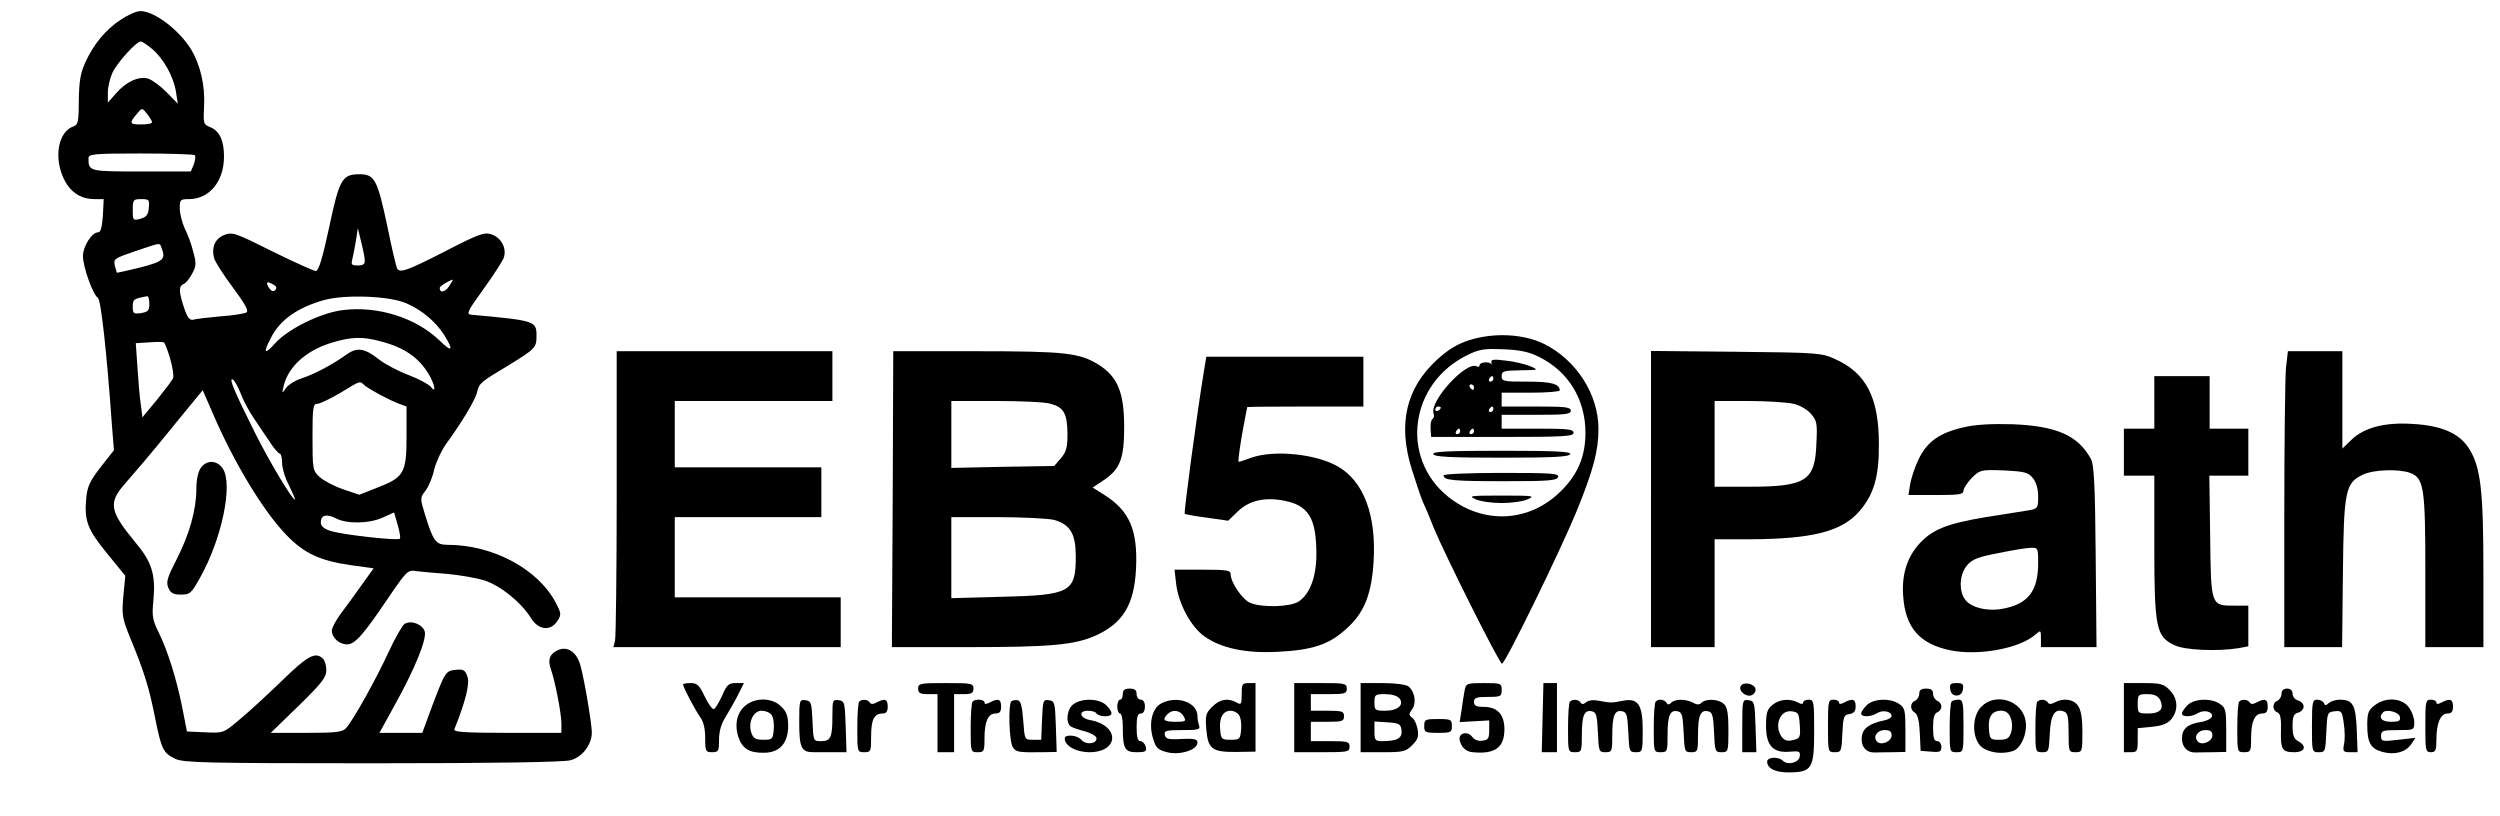
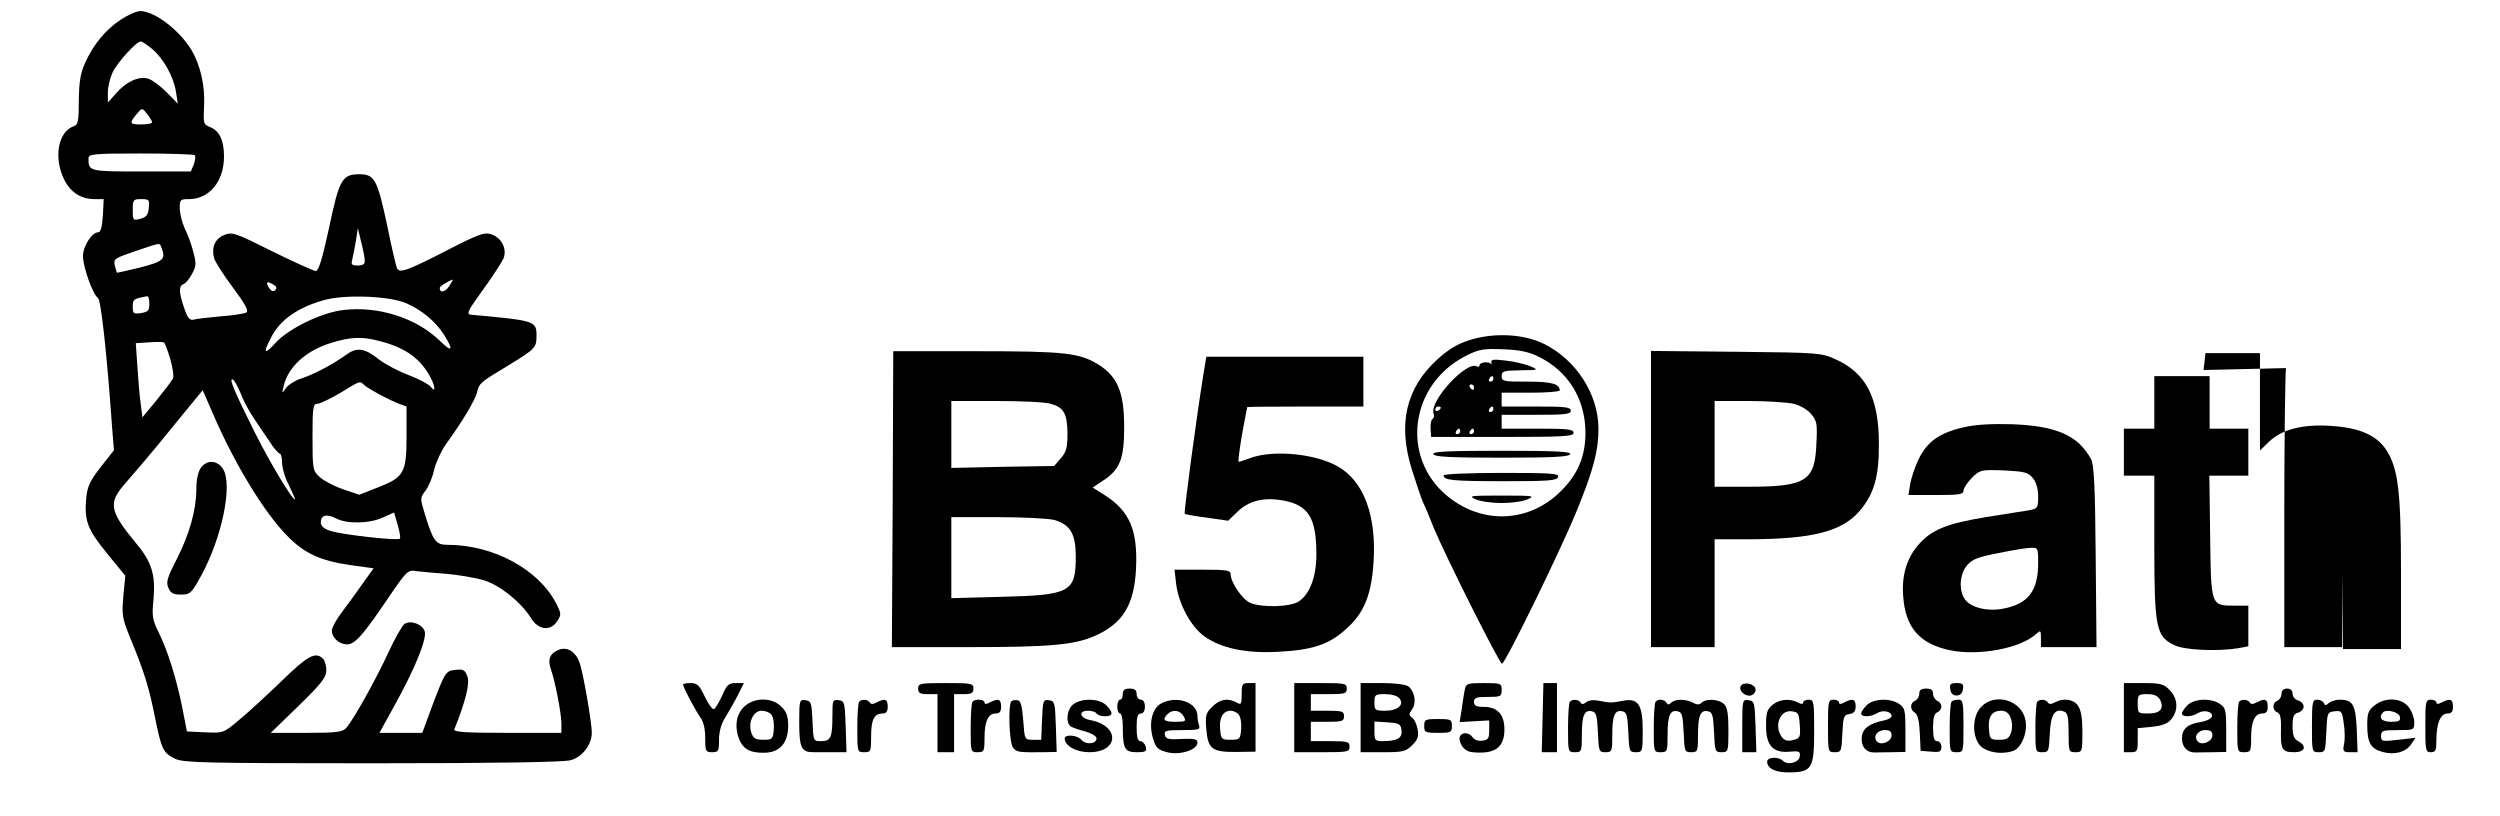
<svg xmlns="http://www.w3.org/2000/svg" version="1.0" width="904pt" height="295pt" viewBox="0 0 904 295" preserveAspectRatio="xMidYMid meet">
  <g transform="translate(0,295) scale(0.1,-0.1)" fill="#000000" stroke="none">
    <path d="M437 2879 c-55 -36 -99 -89 -129 -156 -17 -37 -22 -67 -23 -136 0 -74 -3 -88 -17 -93 -57 -18 -75 -112 -37 -191 23 -48 61 -73 111 -73 l33 0 -3 -60 c-3 -42 -8 -60 -17 -60 -23 0 -55 -51 -55 -86 0 -39 36 -140 54 -151 11 -7 32 -195 51 -464 l7 -87 -48 -61 c-38 -49 -48 -70 -52 -110 -8 -84 4 -115 75 -202 l66 -81 -7 -74 c-6 -68 -4 -80 25 -151 50 -121 68 -179 89 -285 24 -119 30 -131 74 -152 30 -14 106 -16 713 -16 445 0 691 4 716 11 42 11 77 56 77 100 0 31 -26 188 -41 242 -13 49 -47 72 -82 56 -30 -14 -37 -34 -25 -69 15 -42 38 -160 38 -196 l0 -34 -196 0 c-153 0 -195 3 -191 13 40 100 57 166 47 191 -8 23 -15 27 -41 24 -37 -4 -38 -4 -86 -130 l-36 -98 -78 0 -77 0 54 98 c74 133 117 239 110 268 -7 26 -50 43 -73 28 -8 -5 -34 -50 -57 -100 -44 -96 -128 -247 -154 -276 -13 -15 -34 -18 -144 -18 l-129 0 101 98 c83 81 100 103 100 128 0 17 -5 35 -12 42 -27 27 -56 11 -149 -80 -52 -50 -120 -113 -153 -140 -58 -49 -58 -49 -124 -46 l-66 3 -17 87 c-21 104 -52 204 -86 273 -22 44 -24 58 -18 117 8 90 -6 136 -64 205 -95 115 -100 144 -40 213 17 19 47 55 68 79 20 24 43 51 51 61 8 10 48 59 89 109 l74 90 38 -87 c76 -177 183 -353 266 -438 62 -64 119 -91 227 -107 l87 -12 -43 -60 c-23 -33 -57 -79 -75 -103 -18 -24 -33 -52 -33 -62 0 -26 27 -50 55 -50 29 0 59 35 149 168 66 97 71 102 100 97 17 -2 67 -7 111 -10 44 -4 104 -14 134 -23 59 -18 135 -79 171 -137 27 -44 71 -48 95 -11 15 23 15 27 -4 64 -63 123 -227 212 -393 212 -42 0 -52 13 -82 112 -17 56 -17 58 2 83 11 14 26 48 32 77 7 28 27 71 44 94 56 77 105 158 111 186 8 33 12 36 117 99 94 58 98 62 98 105 0 53 -4 55 -236 76 -19 2 -14 12 43 91 35 48 68 100 74 113 13 35 -8 75 -45 87 -25 8 -45 1 -167 -62 -137 -70 -163 -79 -173 -62 -3 5 -19 72 -35 151 -36 170 -46 190 -101 190 -63 0 -73 -18 -110 -193 -24 -112 -38 -157 -48 -157 -7 0 -78 32 -157 71 -136 68 -145 71 -175 59 -32 -13 -46 -44 -36 -83 3 -12 33 -60 67 -105 46 -62 59 -86 50 -92 -8 -4 -50 -11 -95 -14 -44 -4 -88 -9 -97 -12 -13 -3 -21 7 -33 42 -20 59 -20 80 -2 87 8 3 22 20 31 38 15 27 15 38 4 78 -6 25 -20 64 -31 85 -10 22 -18 55 -18 73 0 31 2 33 33 33 74 0 127 64 127 154 0 58 -16 92 -49 106 -26 10 -26 13 -23 79 4 71 -14 147 -46 201 -45 73 -134 140 -185 140 -13 0 -45 -14 -70 -31z m112 -105 c42 -35 78 -100 87 -154 l7 -45 -41 42 c-23 23 -53 45 -67 49 -35 9 -79 -12 -115 -53 l-30 -34 0 37 c0 20 8 52 17 72 18 37 86 112 102 112 5 0 23 -12 40 -26z m1 -266 c0 -5 -18 -8 -41 -8 -42 0 -43 5 -10 43 14 17 16 17 33 -5 10 -13 18 -26 18 -30z m154 -119 c4 -3 2 -18 -3 -33 l-11 -26 -179 0 c-190 0 -191 0 -191 48 0 15 19 17 189 17 104 0 192 -3 195 -6z m-166 -191 c-2 -25 -9 -33 -30 -39 -27 -7 -28 -6 -28 32 0 37 2 39 31 39 28 0 30 -2 27 -32z m781 -190 c1 -13 -7 -18 -25 -18 -23 0 -25 3 -20 23 3 12 9 42 13 67 l7 45 12 -50 c7 -27 13 -58 13 -67z m-735 46 c16 -41 8 -49 -76 -71 -46 -11 -84 -20 -85 -19 -1 0 -4 12 -8 26 -5 24 -1 26 72 51 97 33 90 32 97 13z m1040 -139 c-15 -22 -34 -26 -34 -6 0 6 32 26 48 30 1 1 -5 -10 -14 -24z m-634 5 c10 -6 12 -12 5 -19 -7 -7 -14 -4 -23 9 -13 21 -6 25 18 10z m-450 -69 c0 -24 -5 -29 -30 -33 -27 -4 -30 -2 -30 23 0 27 3 29 53 38 4 0 7 -12 7 -28z m930 2 c57 -25 105 -66 136 -114 36 -58 29 -65 -18 -19 -85 81 -221 124 -346 109 -80 -9 -198 -67 -246 -119 -40 -45 -46 -38 -16 19 32 64 96 109 192 136 76 21 238 15 298 -12z m-95 -137 c86 -22 138 -58 174 -117 24 -39 30 -76 8 -47 -8 9 -43 28 -80 42 -37 14 -84 39 -105 55 -54 43 -81 47 -122 17 -47 -34 -117 -71 -162 -85 -21 -7 -45 -22 -54 -34 -15 -22 -15 -21 -8 8 16 68 80 127 171 155 71 22 113 24 178 6z m-760 -62 c9 -31 14 -63 11 -71 -3 -8 -30 -43 -58 -78 l-53 -64 -6 47 c-4 26 -9 86 -12 134 l-6 87 47 3 c26 2 50 2 54 0 4 -1 14 -28 23 -58z m255 -126 c9 -25 31 -66 47 -89 16 -24 42 -63 58 -86 15 -24 32 -43 36 -43 5 0 9 -15 9 -33 0 -19 11 -56 25 -82 13 -27 23 -50 22 -51 -7 -7 -92 135 -145 241 -75 150 -95 198 -81 193 6 -2 19 -25 29 -50z m449 28 c20 -16 87 -52 124 -66 l27 -10 0 -108 c0 -132 -9 -148 -105 -185 l-66 -26 -59 20 c-32 11 -70 31 -84 44 -25 23 -26 28 -26 145 0 108 2 120 18 120 9 0 46 18 82 39 77 47 70 44 89 27z m127 -554 c-8 -8 -216 15 -253 29 -22 7 -33 17 -33 30 0 27 21 32 56 14 39 -20 120 -19 169 4 l40 18 13 -45 c7 -24 11 -47 8 -50z" />
    <path d="M5313 1720 c-44 -14 -78 -35 -117 -71 -112 -103 -142 -232 -91 -396 15 -48 33 -101 40 -118 8 -16 26 -59 40 -95 41 -99 237 -490 246 -490 12 0 209 404 269 549 62 152 80 221 80 300 0 125 -80 250 -198 308 -74 36 -181 41 -269 13z m249 -59 c108 -52 171 -154 171 -276 0 -84 -27 -150 -88 -210 -114 -115 -283 -123 -410 -20 -173 141 -137 408 69 510 44 22 62 25 131 22 58 -2 93 -9 127 -26z" />
    <path d="M5393 1639 c2 -8 2 -11 0 -6 -7 11 -43 8 -43 -4 0 -5 -4 -7 -10 -4 -36 22 -173 -126 -156 -171 3 -7 1 -16 -4 -19 -5 -3 -8 -19 -7 -35 l2 -30 258 0 c222 0 257 2 257 15 0 13 -21 15 -130 15 l-130 0 0 25 0 25 125 0 c104 0 125 2 125 15 0 13 -21 15 -125 15 l-125 0 0 25 0 25 105 0 c58 0 105 4 105 8 0 24 -30 32 -117 32 -86 0 -93 1 -93 20 0 18 7 20 68 21 66 1 67 1 35 15 -18 7 -57 17 -88 20 -45 6 -55 4 -52 -7z m7 -59 c0 -5 -5 -10 -11 -10 -5 0 -7 5 -4 10 3 6 8 10 11 10 2 0 4 -4 4 -10z m-70 -30 c0 -5 -2 -10 -4 -10 -3 0 -8 5 -11 10 -3 6 -1 10 4 10 6 0 11 -4 11 -10z m-120 -74 c0 -3 -4 -8 -10 -11 -5 -3 -10 -1 -10 4 0 6 5 11 10 11 6 0 10 -2 10 -4z m190 -6 c0 -5 -5 -10 -11 -10 -5 0 -7 5 -4 10 3 6 8 10 11 10 2 0 4 -4 4 -10z m-120 -80 c0 -5 -5 -10 -11 -10 -5 0 -7 5 -4 10 3 6 8 10 11 10 2 0 4 -4 4 -10z m50 0 c0 -5 -5 -10 -11 -10 -5 0 -7 5 -4 10 3 6 8 10 11 10 2 0 4 -4 4 -10z" />
    <path d="M5183 1308 c3 -10 61 -13 247 -13 186 0 244 3 248 13 3 9 -51 12 -248 12 -197 0 -251 -3 -247 -12z" />
    <path d="M5220 1231 c0 -18 35 -21 220 -21 158 0 189 2 194 15 5 13 -22 15 -204 15 -117 0 -210 -4 -210 -9z" />
    <path d="M5335 1145 c17 -8 59 -14 95 -14 36 0 79 6 95 14 27 12 19 13 -95 13 -114 0 -122 -1 -95 -13z" />
-     <path d="M2230 1168 c0 -282 -3 -523 -6 -535 l-6 -23 411 0 411 0 0 90 0 90 -300 0 -300 0 0 145 0 145 265 0 265 0 0 90 0 90 -265 0 -265 0 0 120 0 120 285 0 285 0 0 90 0 90 -390 0 -390 0 0 -512z" />
    <path d="M3228 1145 l-3 -535 280 0 c293 0 380 8 455 41 101 45 142 113 148 245 6 137 -23 206 -114 264 l-43 27 36 24 c63 41 78 79 78 194 0 125 -23 182 -92 226 -70 43 -119 49 -443 49 l-300 0 -2 -535z m571 345 c48 -13 60 -36 61 -107 0 -51 -4 -67 -24 -90 l-24 -28 -186 -3 -186 -4 0 121 0 121 163 0 c89 0 177 -4 196 -10z m13 -420 c58 -17 78 -50 78 -132 0 -129 -19 -140 -267 -146 l-183 -5 0 147 0 146 168 0 c92 0 184 -5 204 -10z" />
    <path d="M5970 1146 l0 -536 115 0 115 0 0 195 0 195 128 0 c226 1 333 28 397 103 51 60 70 124 69 242 0 167 -46 256 -157 306 -50 23 -61 24 -359 27 l-308 3 0 -535z m515 344 c23 -5 50 -21 63 -36 22 -25 24 -35 20 -110 -5 -133 -38 -154 -245 -154 l-123 0 0 155 0 155 123 0 c67 0 140 -5 162 -10z" />
-     <path d="M8266 1619 c-3 -34 -6 -275 -6 -535 l0 -474 104 0 105 0 3 268 c3 300 9 326 73 356 37 18 130 21 170 6 50 -19 55 -53 55 -355 l0 -275 105 0 105 0 0 273 c0 298 -10 381 -54 448 -35 53 -98 80 -200 86 -102 7 -178 -13 -224 -58 l-32 -31 0 176 0 176 -99 0 -98 0 -7 -61z" />
+     <path d="M8266 1619 c-3 -34 -6 -275 -6 -535 l0 -474 104 0 105 0 3 268 l0 -275 105 0 105 0 0 273 c0 298 -10 381 -54 448 -35 53 -98 80 -200 86 -102 7 -178 -13 -224 -58 l-32 -31 0 176 0 176 -99 0 -98 0 -7 -61z" />
    <path d="M4351 1593 c-23 -142 -71 -497 -67 -501 3 -2 39 -9 81 -14 l76 -11 33 32 c42 41 97 54 167 41 91 -17 119 -63 119 -195 0 -81 -24 -144 -64 -170 -30 -20 -132 -23 -175 -5 -28 11 -71 74 -71 104 0 14 -15 16 -101 16 l-102 0 6 -52 c9 -72 53 -154 102 -189 60 -43 150 -62 264 -56 126 6 187 26 249 83 65 57 92 126 99 245 10 166 -36 289 -129 342 -79 46 -231 61 -313 32 -22 -8 -43 -15 -46 -15 -3 0 3 44 12 98 10 53 18 98 19 100 0 1 95 2 210 2 l210 0 0 90 0 90 -284 0 -284 0 -11 -67z" />
    <path d="M7790 1495 l0 -95 -55 0 -55 0 0 -85 0 -85 55 0 55 0 0 -257 c0 -295 7 -325 73 -356 36 -18 155 -23 230 -11 l37 7 0 73 0 74 -48 0 c-88 0 -87 -3 -90 249 l-3 221 70 0 71 0 0 85 0 85 -70 0 -70 0 0 95 0 95 -100 0 -100 0 0 -95z" />
    <path d="M7101 1405 c-88 -20 -133 -52 -164 -117 -14 -29 -27 -70 -30 -90 l-6 -38 100 0 c83 0 99 2 99 16 0 8 14 29 30 46 30 29 32 30 116 27 76 -4 88 -7 105 -28 12 -15 19 -39 19 -67 0 -41 -2 -43 -32 -49 -18 -3 -89 -14 -158 -25 -144 -24 -196 -46 -244 -101 -42 -49 -60 -111 -54 -186 8 -112 59 -171 168 -194 103 -22 255 6 312 58 17 15 18 14 18 -15 l0 -32 101 0 100 0 -3 328 c-2 254 -6 333 -17 352 -47 86 -125 120 -286 126 -74 2 -131 -1 -174 -11z m269 -490 c0 -102 -36 -149 -127 -166 -57 -11 -117 4 -138 34 -23 33 -19 91 8 123 19 22 40 30 113 44 49 10 101 19 117 19 26 1 27 0 27 -54z" />
    <path d="M726 1258 c-10 -14 -16 -44 -16 -76 0 -76 -25 -164 -72 -256 -34 -66 -38 -82 -29 -102 8 -19 18 -24 45 -24 33 0 38 4 71 64 77 138 118 334 81 391 -21 32 -59 33 -80 3z" />
    <path d="M2470 475 c0 -10 42 -89 61 -117 13 -17 19 -43 19 -77 0 -48 2 -51 25 -51 23 0 25 4 25 45 0 30 8 58 24 83 12 20 33 56 45 80 l21 42 -29 0 c-26 0 -33 -6 -49 -44 -11 -24 -24 -46 -30 -50 -5 -3 -20 17 -33 44 -20 42 -28 50 -51 50 -16 0 -28 -2 -28 -5z" />
    <path d="M3320 460 c0 -16 7 -20 35 -20 l35 0 0 -105 0 -105 30 0 30 0 0 105 0 105 35 0 c28 0 35 4 35 20 0 19 -7 20 -100 20 -93 0 -100 -1 -100 -20z" />
    <path d="M4490 440 c0 -37 -2 -40 -19 -30 -32 17 -60 12 -88 -16 -23 -23 -25 -31 -21 -81 6 -72 21 -83 110 -82 l68 1 0 124 0 124 -25 0 c-23 0 -25 -4 -25 -40z m-11 -74 c7 -8 11 -32 9 -53 -3 -36 -5 -38 -38 -38 -33 0 -35 2 -38 38 -4 42 11 67 38 67 10 0 23 -6 29 -14z" />
    <path d="M4680 355 l0 -125 100 0 c93 0 100 1 100 20 0 18 -7 20 -70 20 l-70 0 0 35 0 35 60 0 c53 0 60 2 60 20 0 18 -7 20 -60 20 l-60 0 0 30 0 30 65 0 c58 0 65 2 65 20 0 19 -7 20 -95 20 l-95 0 0 -125z" />
    <path d="M4920 355 l0 -125 80 0 c73 0 83 2 107 26 20 20 24 31 19 57 -3 18 -12 37 -20 42 -12 9 -12 14 0 30 17 23 10 64 -13 83 -10 7 -48 12 -95 12 l-78 0 0 -125z m140 70 c19 -23 -5 -45 -51 -45 -37 0 -39 2 -39 30 0 28 2 30 39 30 22 0 44 -6 51 -15z m8 -116 c3 -28 -15 -39 -70 -39 -25 0 -28 3 -28 36 l0 35 48 -3 c42 -3 47 -6 50 -29z" />
    <path d="M5296 453 c-3 -16 -8 -47 -11 -71 l-7 -43 54 3 53 3 0 -35 c0 -30 -4 -36 -24 -38 -15 -3 -30 3 -37 13 -17 23 -50 15 -46 -10 5 -26 22 -43 47 -45 81 -8 115 17 115 83 0 54 -26 81 -75 81 -27 0 -35 4 -35 18 0 15 9 18 50 18 47 0 50 2 50 25 0 24 -2 25 -64 25 -62 0 -65 -1 -70 -27z" />
    <path d="M5578 355 l-3 -125 28 0 27 0 0 125 0 125 -24 0 -25 0 -3 -125z" />
    <path d="M6295 470 c-11 -17 18 -42 39 -34 9 4 16 14 14 23 -4 19 -43 27 -53 11z" />
    <path d="M7052 458 c2 -15 10 -23 23 -23 13 0 21 8 23 23 3 18 -1 22 -23 22 -22 0 -26 -4 -23 -22z" />
    <path d="M7680 355 l0 -125 25 0 c23 0 25 4 25 44 l0 43 52 5 c38 4 57 12 70 28 26 32 23 76 -7 105 -21 22 -33 25 -95 25 l-70 0 0 -125z m130 66 c17 -33 2 -51 -41 -51 -38 0 -39 1 -39 35 0 33 2 35 35 35 24 0 37 -6 45 -19z" />
    <path d="M4060 440 c0 -11 -4 -20 -10 -20 -5 0 -10 -11 -10 -25 0 -14 5 -25 10 -25 6 0 10 -21 10 -47 0 -81 7 -93 50 -93 33 0 37 3 33 20 -3 11 -12 20 -19 20 -10 0 -14 14 -14 50 0 38 4 50 15 50 9 0 15 9 15 25 0 16 -6 25 -15 25 -8 0 -15 9 -15 20 0 15 -7 20 -25 20 -18 0 -25 -5 -25 -20z" />
    <path d="M6940 441 c0 -10 -7 -21 -15 -25 -19 -7 -19 -33 -1 -43 10 -6 16 -29 18 -73 l3 -65 38 -3 c32 -3 37 0 37 17 0 12 -7 21 -15 21 -11 0 -15 12 -15 49 0 34 4 51 15 55 8 3 15 12 15 21 0 9 -7 18 -15 21 -8 4 -15 15 -15 25 0 14 -7 19 -25 19 -18 0 -25 -5 -25 -19z" />
    <path d="M8250 441 c0 -10 -7 -21 -15 -25 -19 -7 -19 -35 0 -42 11 -5 14 -21 13 -63 -2 -71 4 -81 48 -81 39 0 47 22 14 40 -15 8 -20 21 -20 54 0 35 4 45 20 49 11 3 20 13 20 22 0 9 -9 19 -20 22 -11 3 -20 14 -20 24 0 12 -7 19 -20 19 -13 0 -20 -7 -20 -19z" />
    <path d="M2697 400 c-32 -25 -42 -69 -27 -115 14 -42 39 -58 94 -57 56 1 86 35 86 98 0 34 -6 51 -25 69 -31 32 -91 34 -128 5z m92 -34 c7 -8 11 -32 9 -53 -3 -36 -5 -38 -38 -38 -28 0 -36 5 -43 25 -13 37 7 80 37 80 13 0 29 -6 35 -14z" />
    <path d="M2890 337 c0 -91 8 -107 51 -107 13 0 46 0 72 0 l48 0 -3 93 c-3 87 -4 92 -25 95 -22 3 -23 0 -23 -56 0 -79 -6 -92 -41 -92 -28 0 -28 0 -31 73 -3 66 -5 72 -25 75 -22 3 -23 1 -23 -81z" />
    <path d="M3107 413 c-4 -3 -7 -46 -7 -95 0 -87 0 -88 25 -88 24 0 25 3 25 58 0 60 11 82 42 82 13 0 18 8 18 25 0 27 -10 31 -40 15 -13 -7 -21 -7 -25 0 -7 11 -28 13 -38 3z" />
    <path d="M3517 413 c-4 -3 -7 -46 -7 -95 0 -87 0 -88 25 -88 23 0 25 3 25 51 0 60 13 89 40 89 15 0 20 7 20 25 0 27 -10 31 -41 15 -13 -7 -19 -7 -19 0 0 11 -33 14 -43 3z" />
    <path d="M3657 414 c-12 -13 -8 -149 6 -167 12 -17 20 -18 110 -17 l48 1 -3 92 c-3 86 -4 92 -25 95 -21 3 -22 -1 -25 -70 l-3 -73 -30 0 c-30 0 -30 0 -35 70 -4 52 -9 71 -20 73 -9 1 -19 0 -23 -4z" />
    <path d="M3882 404 c-24 -17 -30 -67 -10 -81 7 -4 31 -13 53 -18 23 -7 40 -17 40 -25 0 -21 -39 -24 -55 -5 -14 17 -60 21 -60 5 0 -27 41 -50 89 -50 108 0 111 96 4 116 -39 7 -45 34 -9 34 14 0 28 -4 31 -10 3 -5 17 -10 31 -10 29 0 31 13 4 40 -24 24 -86 27 -118 4z" />
    <path d="M4200 407 c-34 -17 -47 -73 -31 -126 10 -35 17 -42 51 -51 46 -12 110 8 110 35 0 12 -11 15 -57 13 -48 -3 -58 0 -61 15 -3 15 5 17 63 17 57 0 66 2 61 16 -3 9 -6 24 -6 35 0 49 -73 75 -130 46z m80 -47 c10 -18 8 -20 -30 -20 -41 0 -49 7 -28 28 18 18 46 14 58 -8z" />
    <path d="M5677 413 c-4 -3 -7 -46 -7 -95 0 -87 0 -88 25 -88 24 0 25 3 25 63 0 70 9 91 36 85 16 -3 19 -14 22 -76 3 -69 4 -72 27 -72 24 0 25 3 25 63 0 70 9 91 36 85 16 -3 19 -14 22 -76 3 -69 4 -72 27 -72 24 0 25 2 25 78 0 94 -16 119 -72 108 -41 -8 -45 -8 -86 0 -19 4 -38 2 -46 -5 -10 -8 -16 -9 -21 -1 -7 11 -28 13 -38 3z" />
    <path d="M5987 413 c-4 -3 -7 -46 -7 -95 0 -87 0 -88 25 -88 24 0 25 3 25 63 0 70 9 91 36 85 16 -3 19 -14 22 -76 3 -69 4 -72 27 -72 24 0 25 3 25 63 0 70 9 91 36 85 16 -3 19 -14 22 -76 3 -69 4 -72 27 -72 24 0 25 2 25 79 0 59 -4 84 -16 95 -18 18 -65 21 -81 5 -8 -8 -17 -8 -31 0 -26 14 -65 14 -79 0 -8 -8 -13 -8 -17 0 -8 12 -29 15 -39 4z" />
    <path d="M6300 326 l0 -96 25 0 26 0 -3 93 c-3 87 -4 92 -25 95 -22 3 -23 1 -23 -92z" />
    <path d="M6409 401 c-19 -16 -23 -28 -23 -76 0 -71 25 -99 87 -93 33 3 37 1 35 -17 -3 -23 -44 -33 -61 -16 -16 16 -57 14 -57 -3 0 -25 31 -40 81 -39 81 1 89 14 89 150 0 106 -1 113 -20 113 -11 0 -20 -5 -20 -10 0 -7 -6 -7 -19 0 -30 15 -66 12 -92 -9z m99 -73 c3 -44 1 -48 -24 -54 -20 -5 -31 -2 -41 11 -29 40 -7 98 35 93 25 -3 27 -7 30 -50z" />
    <path d="M6610 325 c0 -94 0 -95 25 -95 23 0 24 3 27 68 3 61 5 67 26 70 16 3 22 10 22 28 0 26 -11 30 -41 14 -13 -7 -19 -7 -19 0 0 5 -9 10 -20 10 -19 0 -20 -7 -20 -95z" />
    <path d="M6750 400 c-11 -11 -20 -24 -20 -30 0 -14 36 -13 59 2 20 12 51 5 51 -11 0 -6 -12 -13 -27 -16 -54 -11 -78 -29 -81 -61 -3 -33 15 -55 45 -55 10 0 39 1 66 1 l47 1 0 79 c0 70 -2 81 -22 94 -32 23 -94 20 -118 -4z m90 -109 c0 -22 -37 -38 -52 -23 -17 17 -1 42 27 42 18 0 25 -5 25 -19z" />
    <path d="M7057 413 c-4 -3 -7 -46 -7 -95 0 -87 0 -88 25 -88 25 0 25 0 25 95 0 85 -2 95 -18 95 -10 0 -22 -3 -25 -7z" />
    <path d="M7165 395 c-35 -34 -35 -112 -2 -144 25 -22 74 -30 115 -17 31 10 55 67 46 112 -13 71 -108 101 -159 49z m106 -42 c6 -15 6 -36 1 -52 -7 -21 -15 -26 -43 -26 -32 0 -34 2 -37 38 -4 45 11 67 44 67 17 0 28 -8 35 -27z" />
    <path d="M7367 413 c-4 -3 -7 -46 -7 -95 0 -87 0 -88 25 -88 23 0 24 3 27 66 3 70 18 94 52 81 13 -5 16 -21 16 -77 0 -68 1 -70 25 -70 24 0 25 2 25 73 0 49 -5 80 -16 95 -16 24 -53 29 -84 12 -13 -7 -21 -7 -25 0 -7 11 -28 13 -38 3z" />
    <path d="M7910 400 c-11 -11 -20 -24 -20 -30 0 -14 36 -13 59 2 22 13 55 4 49 -14 -3 -7 -21 -16 -41 -19 -47 -7 -67 -25 -67 -59 0 -31 19 -51 47 -51 10 0 39 1 66 1 l47 1 0 79 c0 70 -2 81 -22 94 -32 23 -94 20 -118 -4z m90 -109 c0 -22 -37 -38 -52 -23 -17 17 -1 42 27 42 18 0 25 -5 25 -19z" />
    <path d="M8097 413 c-4 -3 -7 -46 -7 -95 0 -87 0 -88 25 -88 23 0 25 3 25 51 0 60 13 89 40 89 15 0 20 7 20 25 0 27 -10 31 -40 15 -13 -7 -21 -7 -25 0 -7 11 -28 13 -38 3z" />
    <path d="M8360 325 c0 -94 0 -95 25 -95 23 0 24 3 27 73 3 70 4 72 30 75 25 3 27 0 33 -43 4 -25 5 -59 1 -75 -5 -27 -3 -30 22 -30 l27 0 -3 83 c-4 89 -14 107 -62 107 -14 0 -32 -6 -39 -12 -11 -10 -14 -10 -18 0 -3 6 -13 12 -24 12 -17 0 -19 -8 -19 -95z" />
    <path d="M8586 399 c-22 -17 -26 -28 -26 -70 0 -65 12 -86 55 -98 44 -12 84 -1 104 28 l15 23 -62 -7 c-59 -7 -62 -6 -62 14 0 19 6 21 60 21 59 0 60 0 60 29 0 15 -9 40 -21 55 -26 33 -84 36 -123 5z m92 -41 c3 -15 -4 -18 -32 -18 -34 0 -47 15 -29 34 13 13 58 1 61 -16z" />
    <path d="M8770 325 c0 -88 1 -95 20 -95 17 0 20 7 20 44 0 61 15 96 40 96 15 0 20 7 20 25 0 27 -10 31 -41 15 -13 -7 -19 -7 -19 0 0 5 -9 10 -20 10 -19 0 -20 -7 -20 -95z" />
    <path d="M5150 325 c0 -23 3 -25 50 -25 47 0 50 2 50 25 0 23 -3 25 -50 25 -47 0 -50 -2 -50 -25z" />
  </g>
</svg>